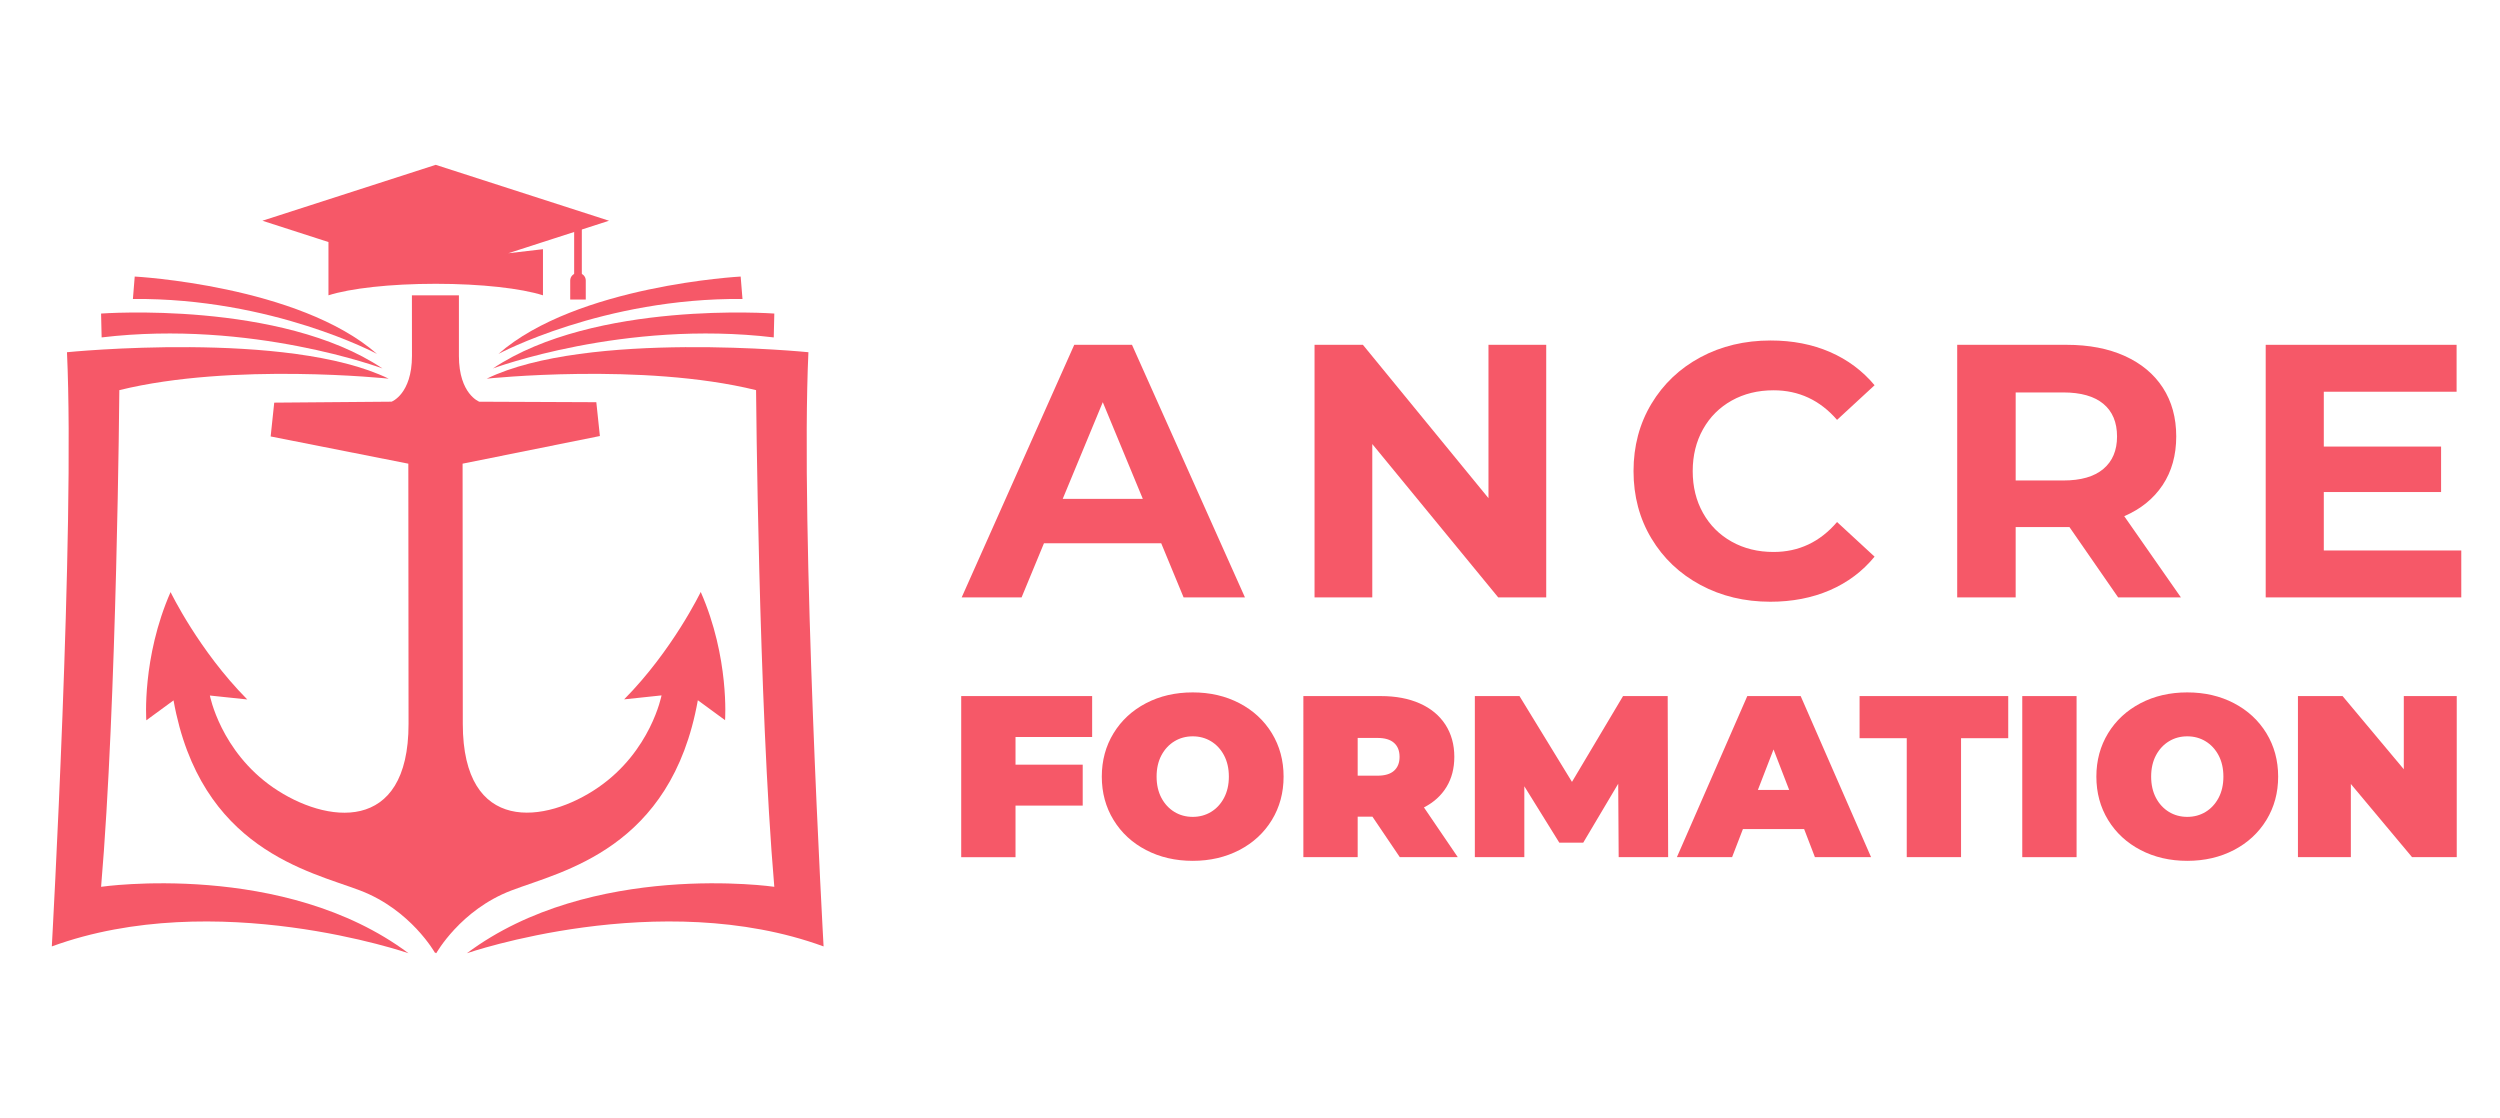
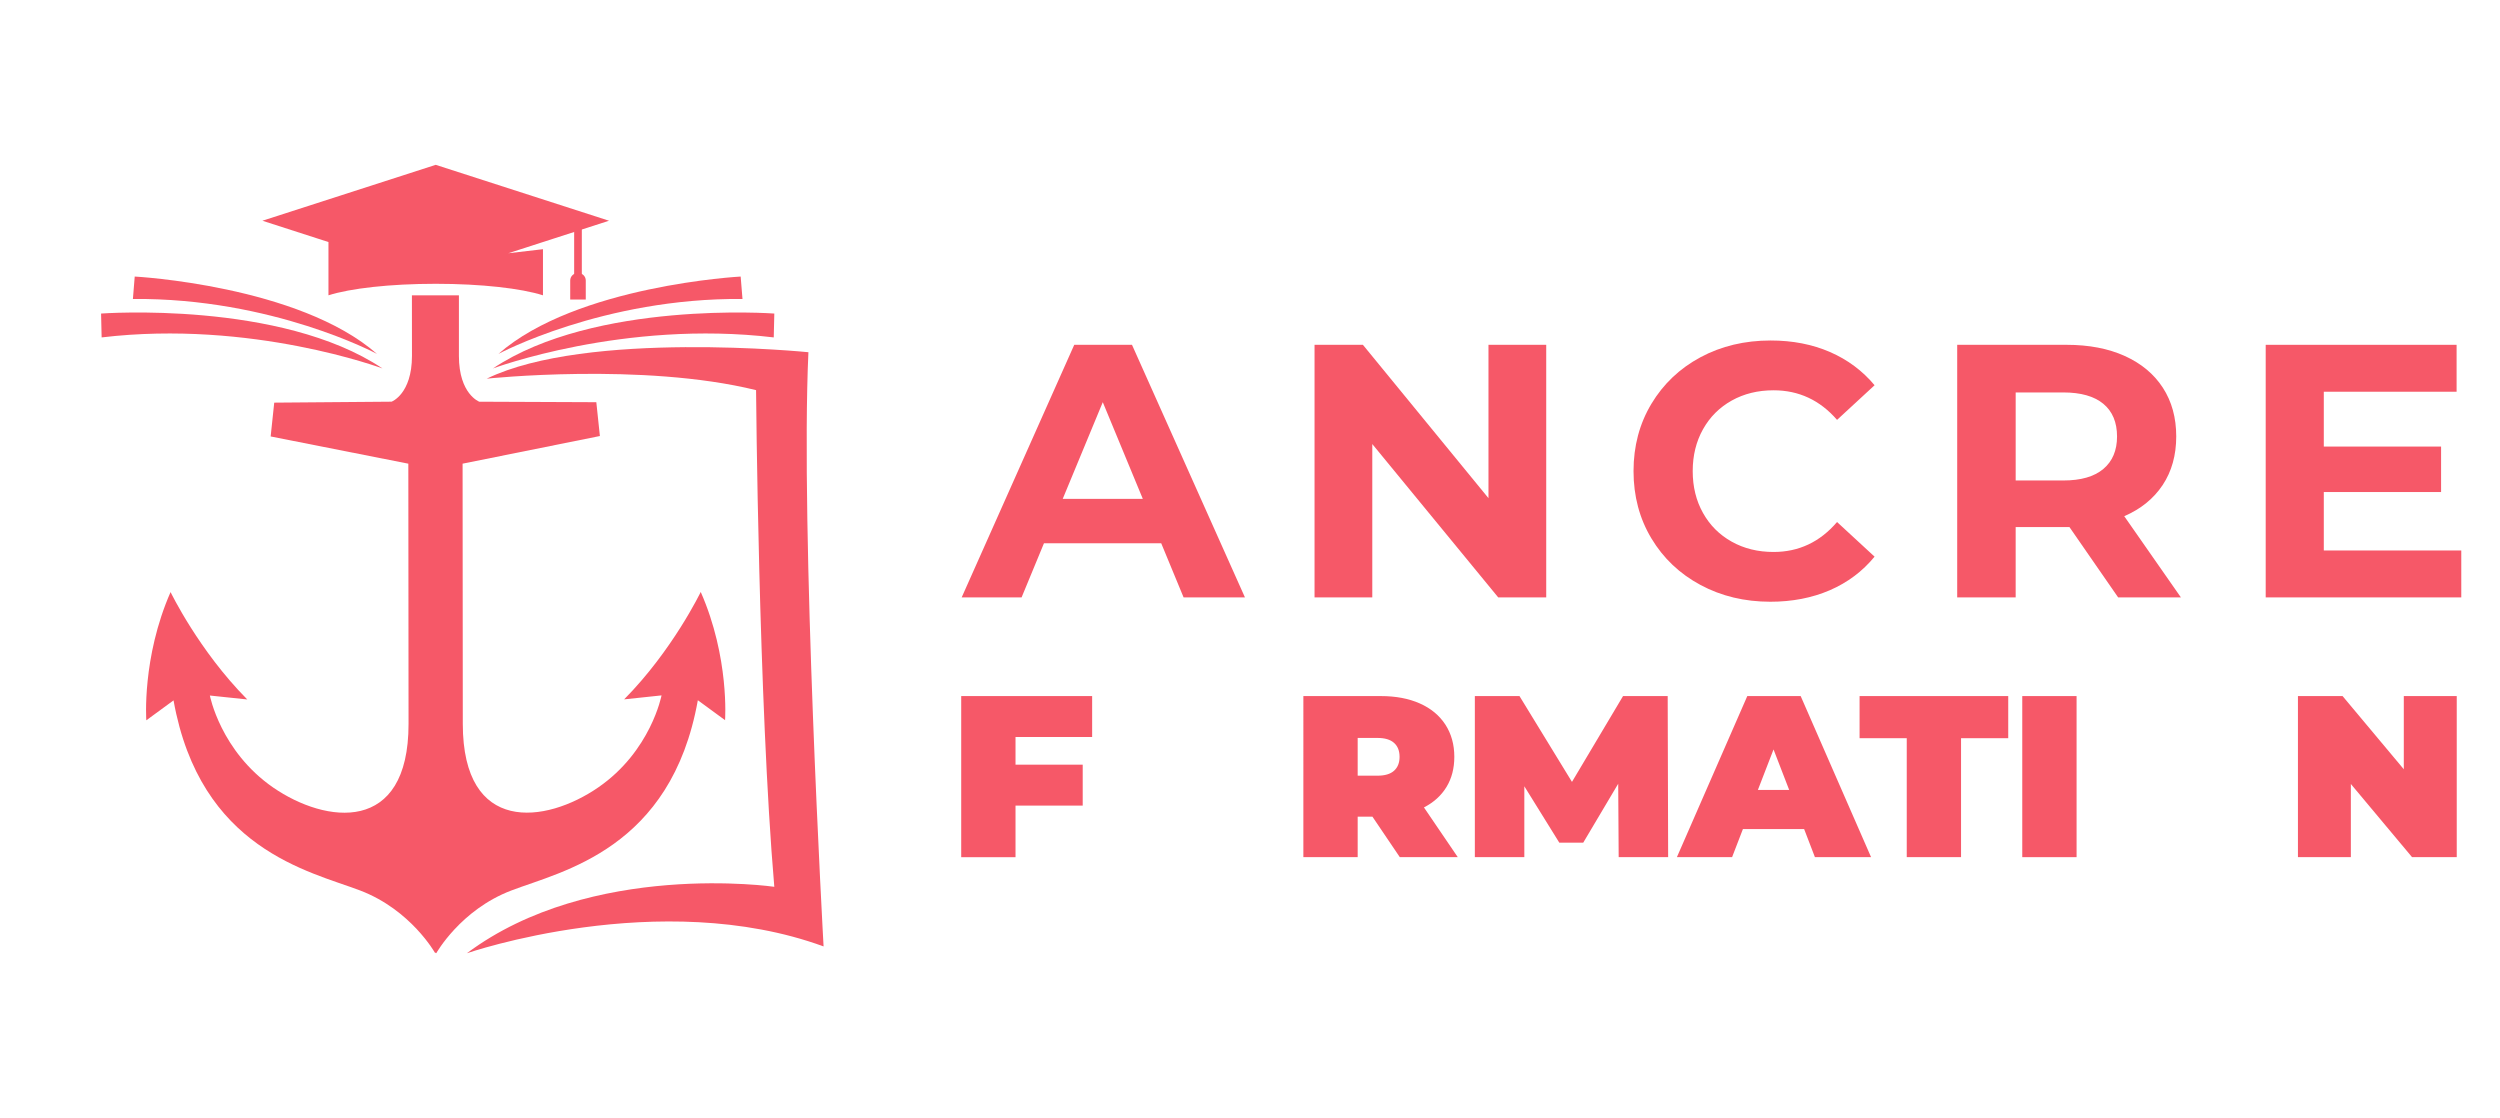
<svg xmlns="http://www.w3.org/2000/svg" version="1.1" id="Calque_1" x="0px" y="0px" width="186.333px" height="83.334px" viewBox="0 0 186.333 83.334" enable-background="new 0 0 186.333 83.334" xml:space="preserve">
  <g>
-     <path fill="#F65868" d="M30.448,71.049c0,0-14.373-4.975-26.586-0.509c0,0,1.737-31.085,1.13-44.288c0,0,16.496-1.662,23.978,1.971   c0,0-11.617-1.227-20.075,0.855c0,0-0.185,23.297-1.36,37.018C7.534,66.096,21.171,64.115,30.448,71.049z" />
    <path fill="#F65868" d="M28.51,27.463c0,0-9.771-3.648-20.935-2.314L7.534,23.37C7.534,23.37,20.91,22.379,28.51,27.463z" />
    <path fill="#F65868" d="M28.097,26.378c0,0-7.807-4.186-18.191-4.095l0.135-1.671C10.041,20.611,22.273,21.268,28.097,26.378z" />
    <path fill="#F65868" d="M34.798,71.049c0,0,14.373-4.975,26.586-0.509c0,0-1.737-31.085-1.13-44.288c0,0-16.497-1.662-23.977,1.971   c0,0,11.616-1.227,20.075,0.855c0,0,0.185,23.297,1.359,37.018C57.711,66.096,44.073,64.115,34.798,71.049z" />
    <path fill="#F65868" d="M36.736,27.463c0,0,9.77-3.648,20.934-2.314l0.042-1.779C57.711,23.37,44.336,22.379,36.736,27.463z" />
    <path fill="#F65868" d="M37.149,26.378c0,0,7.807-4.186,18.191-4.095l-0.136-1.671C55.204,20.611,42.973,21.268,37.149,26.378z" />
    <g>
      <path fill="#F65868" d="M37.882,18.875l3.402-1.098l0,0l4.108-1.325l-12.917-4.167l-12.917,4.167l4.923,1.588v3.971    c1.609-0.514,4.582-0.859,7.994-0.859s6.386,0.345,7.994,0.859v-3.438L37.882,18.875z" />
      <rect x="42.794" y="16.686" fill="#F65868" width="0.571" height="4.372" />
      <path fill="#F65868" d="M43.658,22.326H42.5v-1.419c0-0.306,0.248-0.553,0.554-0.553h0.053c0.305,0,0.552,0.247,0.552,0.553    V22.326z" />
    </g>
    <path fill="#F65868" d="M52.228,44.12c0,0-2.098,4.359-5.709,8.006l2.788-0.296c0,0-0.791,4.152-4.717,6.859   c-3.926,2.705-10.092,3.524-10.096-4.734c0-8.264-0.015-19.396-0.015-19.396l10.233-2.06l-0.266-2.521l-8.723-0.037   c0,0-1.518-0.566-1.518-3.41v-4.52h-3.503l0.004,4.52c-0.004,2.848-1.52,3.408-1.52,3.408l-8.746,0.072l-0.266,2.52l10.261,2.029   c0,0,0.013,11.131,0.016,19.395c0.004,8.262-6.162,7.447-10.089,4.743c-3.927-2.713-4.719-6.857-4.719-6.857l2.787,0.293   c-3.616-3.645-5.716-8.004-5.716-8.004c-2.148,4.895-1.808,9.558-1.808,9.558l2.029-1.486   c1.988,11.105,10.116,12.729,13.911,14.171c3.794,1.447,5.593,4.674,5.593,4.674s0.028-0.041,0.037-0.056   c0.015,0.015,0.04,0.058,0.04,0.058s1.801-3.23,5.594-4.676c3.792-1.448,11.92-3.074,13.903-14.181l2.029,1.486   C54.042,53.679,54.38,49.013,52.228,44.12z" />
  </g>
  <g>
    <g>
      <path fill="#F65868" d="M86.549,40.491H77.81l-1.668,4.035h-4.465l8.39-18.826h4.304l8.419,18.826h-4.573L86.549,40.491z     M85.178,37.184l-2.984-7.208l-2.987,7.208H85.178z" />
      <path fill="#F65868" d="M115.245,25.7v18.826h-3.578l-9.386-11.43v11.43h-4.304V25.7h3.604l9.36,11.43V25.7H115.245z" />
      <path fill="#F65868" d="M126.741,43.598c-1.55-0.833-2.769-1.989-3.656-3.469c-0.888-1.479-1.333-3.15-1.333-5.016    s0.445-3.536,1.333-5.016c0.888-1.479,2.106-2.636,3.656-3.469c1.552-0.834,3.296-1.25,5.232-1.25c1.631,0,3.106,0.287,4.425,0.86    c1.316,0.574,2.423,1.399,3.32,2.475l-2.797,2.582c-1.273-1.47-2.852-2.205-4.733-2.205c-1.165,0-2.204,0.255-3.119,0.766    c-0.915,0.512-1.628,1.225-2.139,2.139s-0.767,1.954-0.767,3.12c0,1.165,0.256,2.206,0.767,3.118    c0.511,0.915,1.224,1.628,2.139,2.139c0.915,0.513,1.954,0.768,3.119,0.768c1.882,0,3.46-0.743,4.733-2.232l2.797,2.581    c-0.897,1.095-2.009,1.928-3.335,2.503c-1.327,0.572-2.807,0.858-4.438,0.858C130.027,44.848,128.293,44.432,126.741,43.598z" />
      <path fill="#F65868" d="M157.872,44.526l-3.631-5.244h-0.216h-3.791v5.244h-4.358V25.7h8.149c1.668,0,3.115,0.278,4.344,0.834    c1.228,0.556,2.175,1.344,2.837,2.366c0.663,1.022,0.996,2.232,0.996,3.631s-0.338,2.604-1.009,3.617    c-0.673,1.014-1.627,1.789-2.866,2.326l4.223,6.052H157.872z M156.769,30.097c-0.682-0.564-1.676-0.847-2.985-0.847h-3.549v6.562    h3.549c1.31,0,2.304-0.285,2.985-0.859c0.681-0.573,1.021-1.381,1.021-2.421C157.79,31.474,157.449,30.663,156.769,30.097z" />
      <path fill="#F65868" d="M183.447,41.029v3.497H168.87V25.7h14.228v3.497H173.2v4.087h8.742v3.389H173.2v4.356H183.447z" />
    </g>
    <g>
      <path fill="#F65868" d="M75.69,54.933v2.059h5.008v3.052H75.69v3.844h-4.048V51.881h9.759v3.052H75.69z" />
-       <path fill="#F65868" d="M85.416,63.354c-1.029-0.537-1.836-1.283-2.419-2.238c-0.584-0.954-0.876-2.033-0.876-3.232    c0-1.201,0.292-2.278,0.876-3.234c0.583-0.954,1.39-1.7,2.419-2.238c1.027-0.537,2.188-0.805,3.481-0.805    c1.291,0,2.451,0.268,3.481,0.805c1.03,0.538,1.835,1.284,2.419,2.238c0.581,0.956,0.873,2.033,0.873,3.234    c0,1.199-0.292,2.278-0.873,3.232c-0.584,0.955-1.389,1.701-2.419,2.238c-1.03,0.536-2.19,0.807-3.481,0.807    C87.604,64.161,86.443,63.891,85.416,63.354z M90.262,60.516c0.404-0.247,0.729-0.595,0.968-1.046    c0.239-0.453,0.361-0.981,0.361-1.586c0-0.607-0.122-1.136-0.361-1.589c-0.239-0.451-0.563-0.799-0.968-1.045    c-0.407-0.246-0.861-0.369-1.364-0.369s-0.959,0.123-1.363,0.369c-0.406,0.246-0.729,0.594-0.971,1.045    c-0.239,0.453-0.359,0.981-0.359,1.589c0,0.604,0.12,1.133,0.359,1.586c0.241,0.451,0.564,0.799,0.971,1.046    c0.404,0.245,0.86,0.368,1.363,0.368S89.854,60.761,90.262,60.516z" />
      <path fill="#F65868" d="M102.291,60.867h-1.099v3.02h-4.048V51.881h5.781c1.109,0,2.074,0.183,2.898,0.549    c0.823,0.365,1.458,0.891,1.905,1.576c0.443,0.686,0.667,1.487,0.667,2.402c0,0.857-0.194,1.605-0.582,2.246    c-0.39,0.641-0.949,1.149-1.682,1.526l2.521,3.706h-4.321L102.291,60.867z M103.903,55.37c-0.274-0.246-0.686-0.369-1.234-0.369    h-1.477v2.813h1.477c0.549,0,0.96-0.122,1.234-0.368s0.411-0.592,0.411-1.037C104.314,55.961,104.178,55.616,103.903,55.37z" />
      <path fill="#F65868" d="M120.645,63.887l-0.035-5.473l-2.606,4.391h-1.785l-2.606-4.201v5.283h-3.688V51.881h3.327l3.912,6.396    l3.806-6.396h3.328l0.034,12.006H120.645z" />
      <path fill="#F65868" d="M134.468,61.794h-4.563l-0.807,2.093h-4.114l5.247-12.006h3.979l5.247,12.006h-4.185L134.468,61.794z     M133.354,58.878l-1.167-3.02l-1.167,3.02H133.354z" />
      <path fill="#F65868" d="M142.117,55.018h-3.517v-3.137h11.08v3.137h-3.517v8.869h-4.047V55.018z" />
      <path fill="#F65868" d="M150.726,51.881h4.048v12.006h-4.048V51.881z" />
-       <path fill="#F65868" d="M159.542,63.354c-1.028-0.537-1.835-1.283-2.419-2.238c-0.582-0.954-0.874-2.033-0.874-3.232    c0-1.201,0.292-2.278,0.874-3.234c0.584-0.954,1.391-1.7,2.419-2.238c1.029-0.537,2.19-0.805,3.481-0.805    c1.293,0,2.454,0.268,3.481,0.805c1.03,0.538,1.835,1.284,2.419,2.238c0.583,0.956,0.875,2.033,0.875,3.234    c0,1.199-0.292,2.278-0.875,3.232c-0.584,0.955-1.389,1.701-2.419,2.238c-1.027,0.536-2.188,0.807-3.481,0.807    C161.732,64.161,160.571,63.891,159.542,63.354z M164.388,60.516c0.404-0.247,0.729-0.595,0.969-1.046    c0.24-0.453,0.36-0.981,0.36-1.586c0-0.607-0.12-1.136-0.36-1.589c-0.24-0.451-0.564-0.799-0.969-1.045    c-0.405-0.246-0.861-0.369-1.364-0.369s-0.957,0.123-1.362,0.369c-0.406,0.246-0.729,0.594-0.97,1.045    c-0.239,0.453-0.36,0.981-0.36,1.589c0,0.604,0.121,1.133,0.36,1.586c0.24,0.451,0.563,0.799,0.97,1.046    c0.405,0.245,0.859,0.368,1.362,0.368S163.982,60.761,164.388,60.516z" />
      <path fill="#F65868" d="M183.109,51.881v12.006h-3.33l-4.562-5.454v5.454h-3.944V51.881h3.327l4.563,5.454v-5.454H183.109z" />
    </g>
  </g>
</svg>